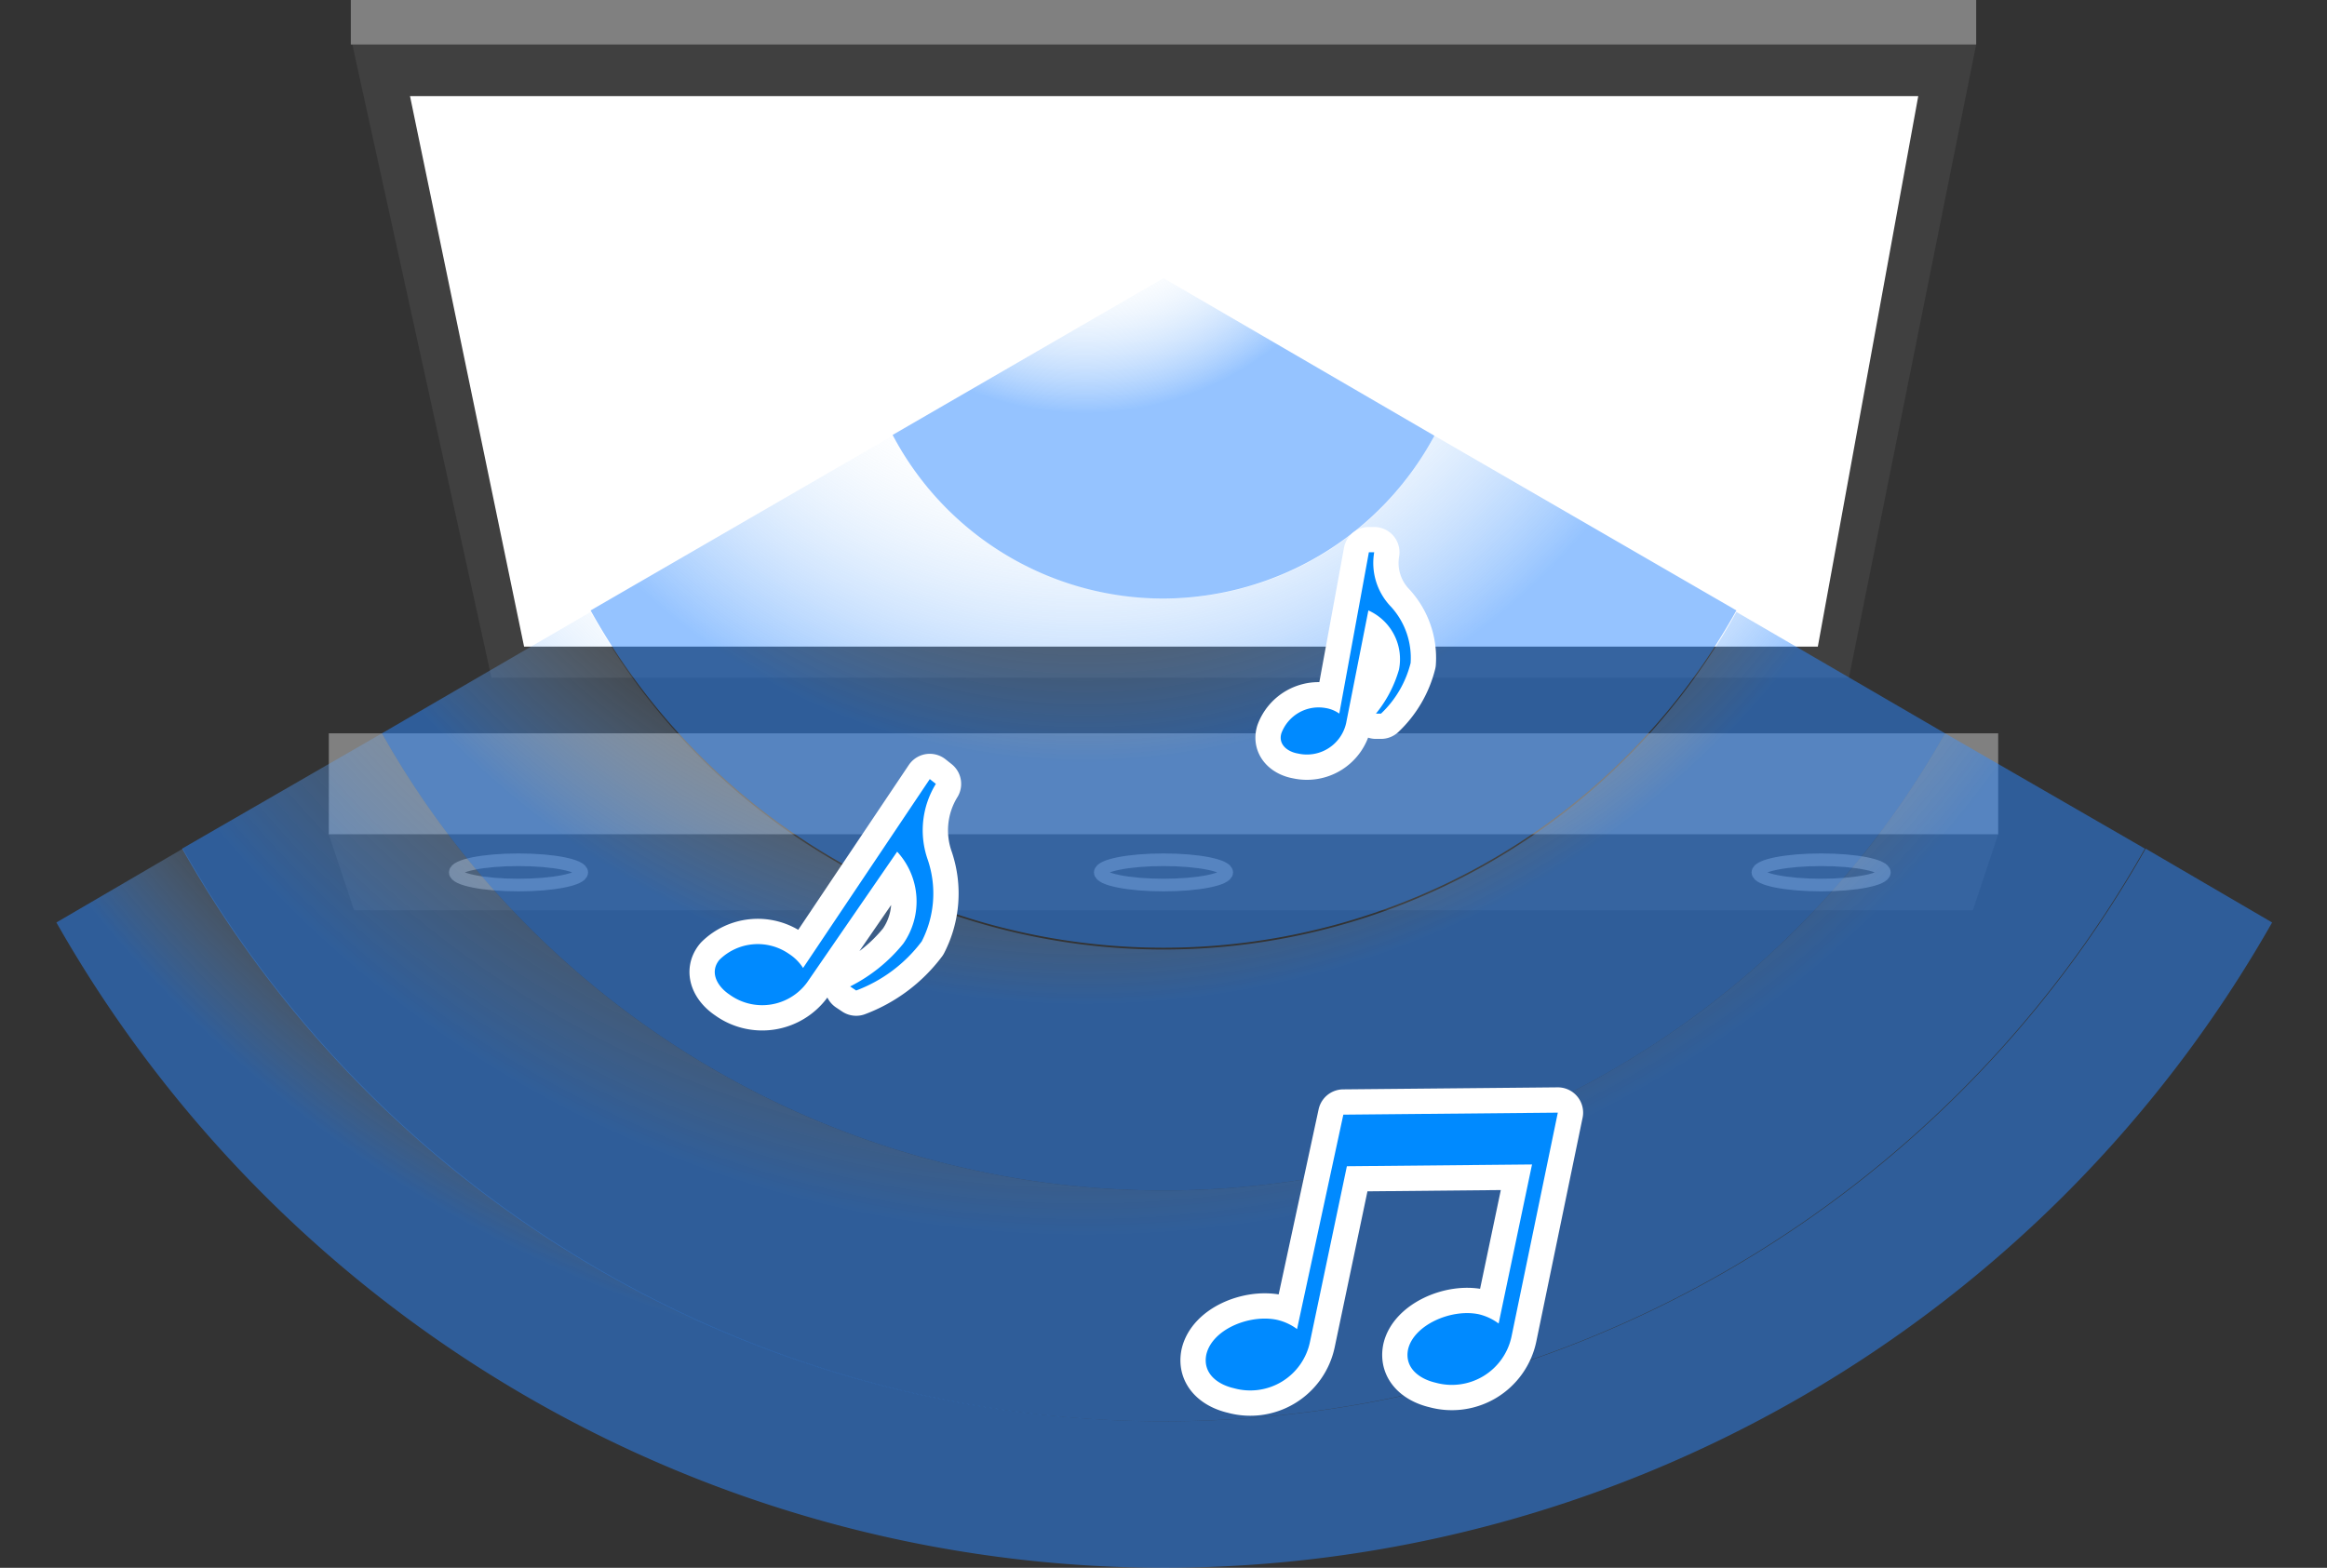
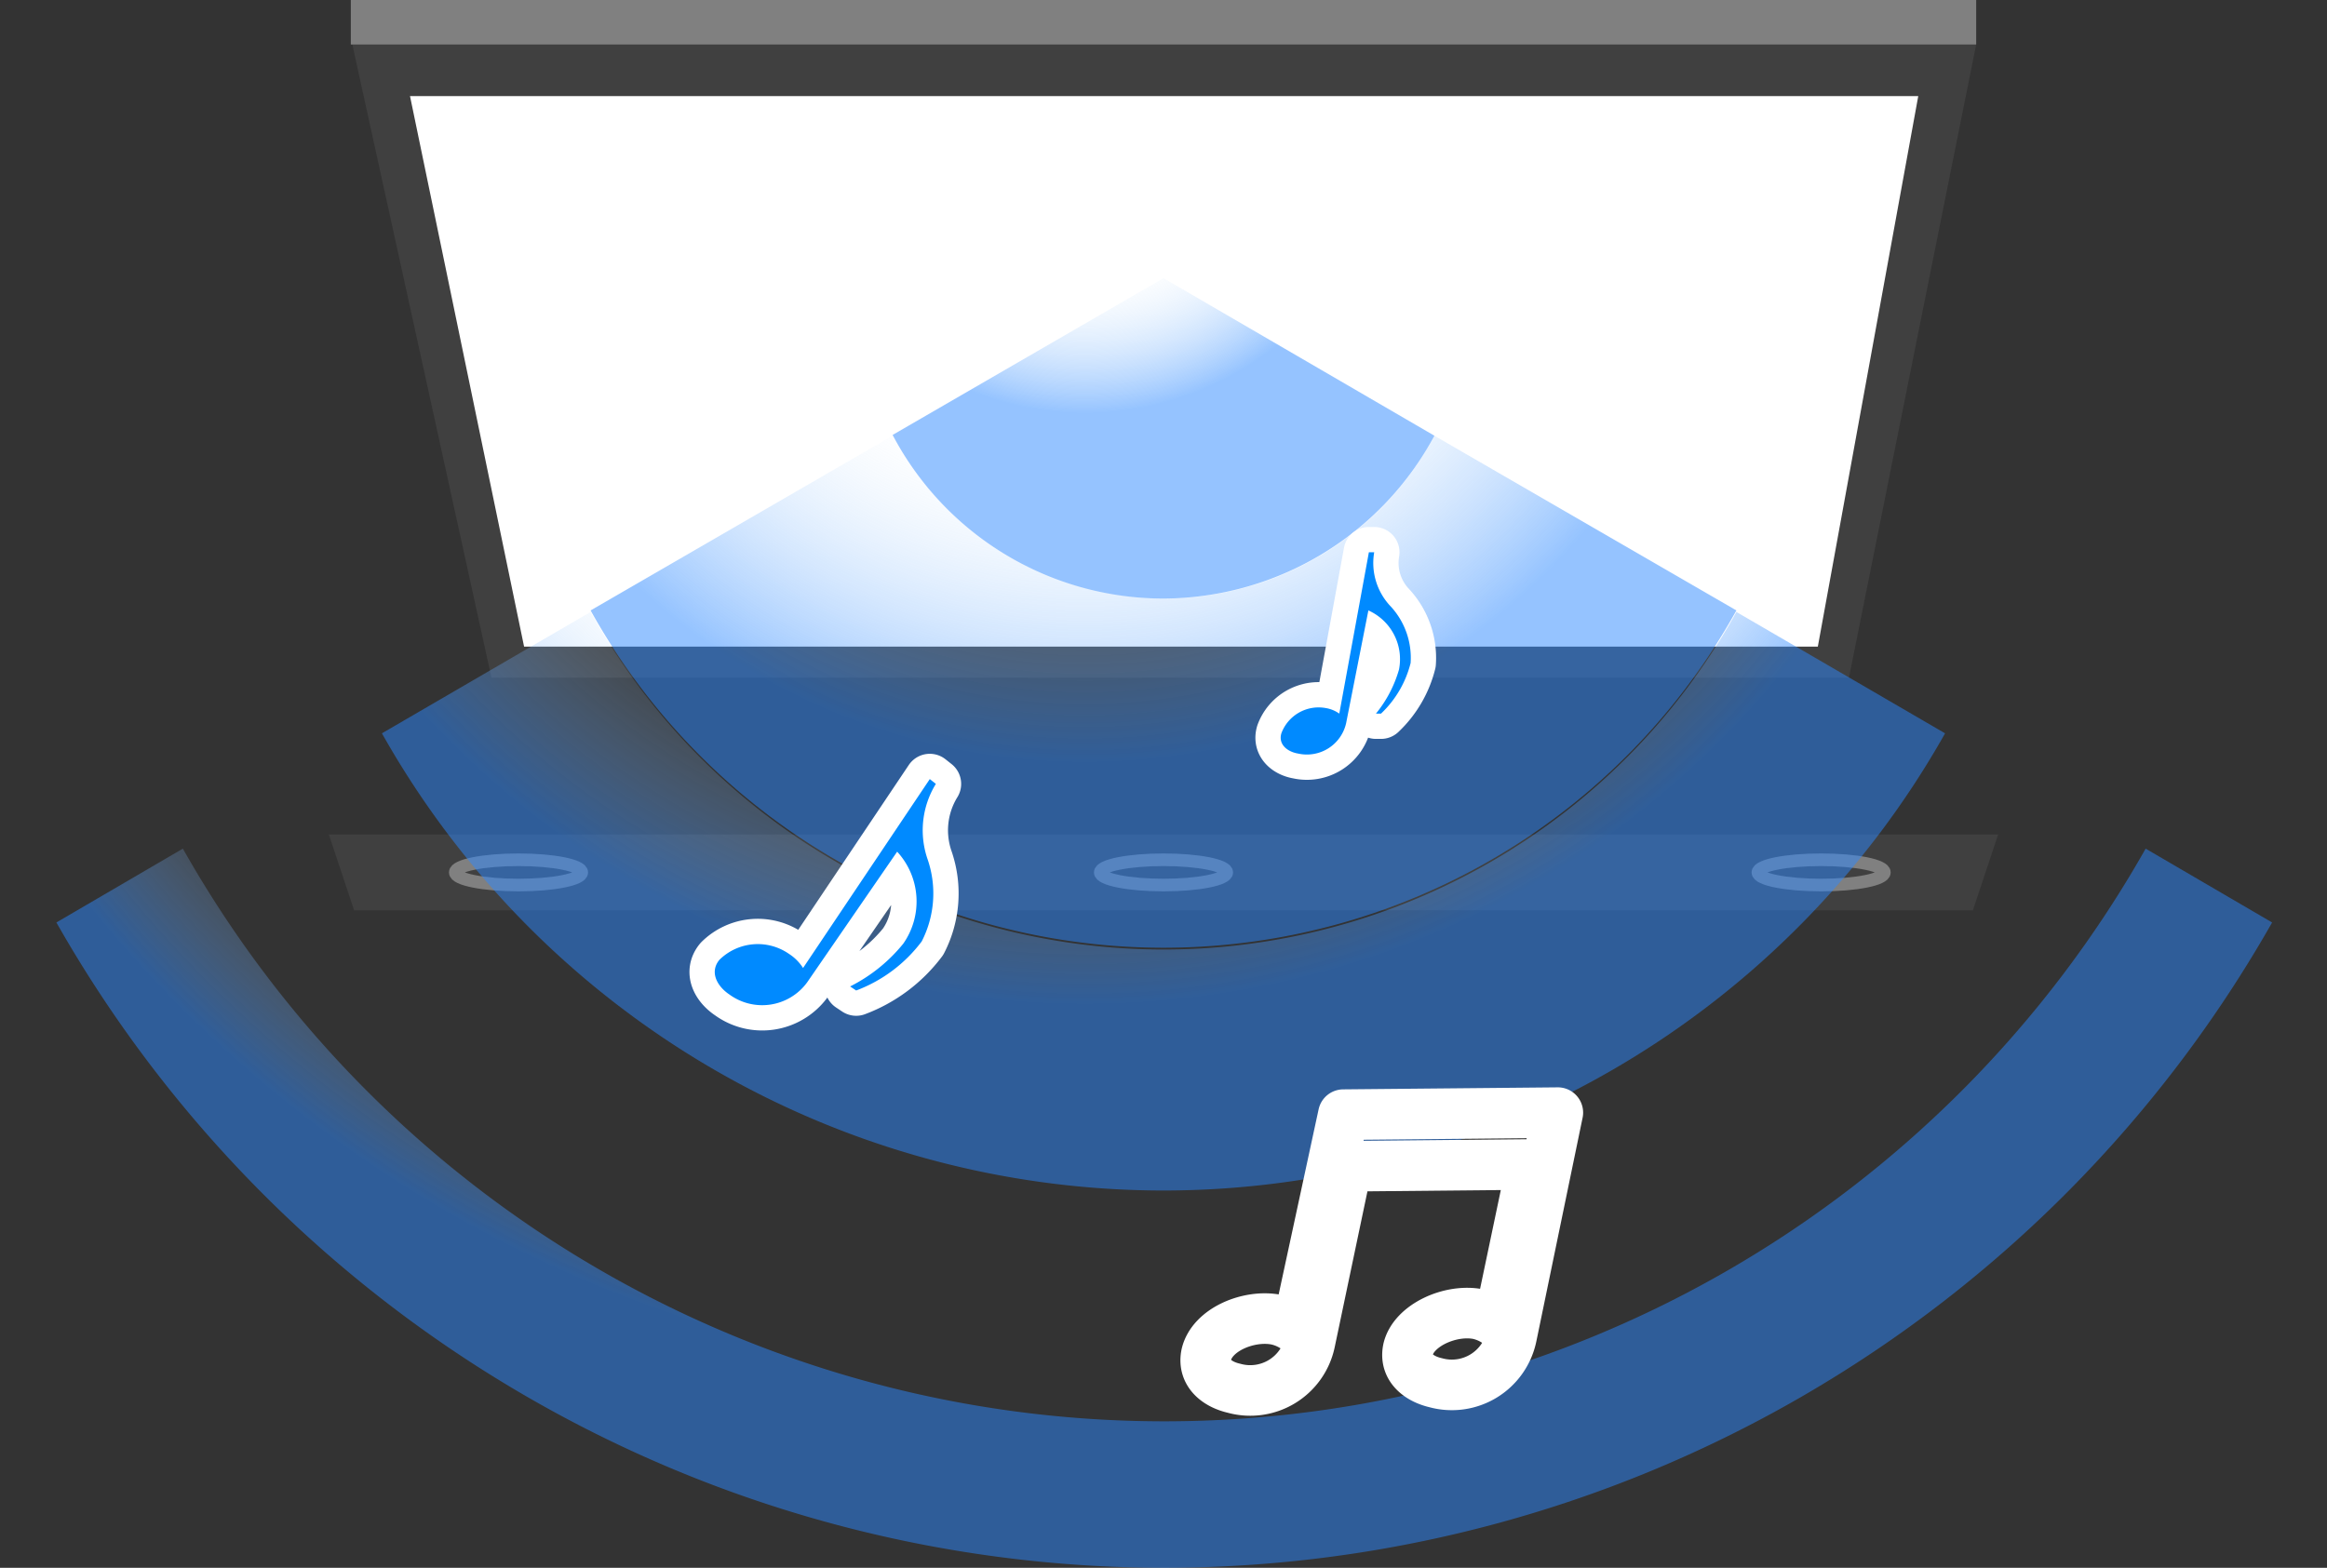
<svg xmlns="http://www.w3.org/2000/svg" xmlns:xlink="http://www.w3.org/1999/xlink" viewBox="0 0 92 62">
  <rect x="0" y="0" width="92" height="62" fill="#333333" stroke="none" />
  <defs>
    <style>.cls-1{fill:#404040;}.cls-2{fill:#fff;}.cls-3{fill:gray;}.cls-10,.cls-4{fill:none;}.cls-4{stroke:gray;stroke-miterlimit:10;stroke-width:0.5px;}.cls-5{fill:url(#名称未設定グラデーション_13);}.cls-6{fill:url(#名称未設定グラデーション_27);}.cls-7{fill:url(#名称未設定グラデーション_26);}.cls-8{fill:url(#名称未設定グラデーション_23);}.cls-9{fill:url(#名称未設定グラデーション_23-2);}.cls-10{stroke:#fff;stroke-linecap:round;stroke-linejoin:round;stroke-width:2px;}.cls-11{fill:#008aff;}</style>
    <radialGradient id="名称未設定グラデーション_13" cx="-833.58" cy="-1870.45" r="6.91" gradientTransform="translate(6127.99 13658.57) scale(7.3 7.3)" gradientUnits="userSpaceOnUse">
      <stop offset="0.85" stop-color="#cfe6f8" stop-opacity="0" />
      <stop offset="1" stop-color="#2c88ff" stop-opacity="0.5" />
    </radialGradient>
    <radialGradient id="名称未設定グラデーション_27" cx="-833.58" cy="-1870.45" r="6.11" gradientTransform="translate(6127.99 13658.57) scale(7.3 7.3)" gradientUnits="userSpaceOnUse">
      <stop offset="0.65" stop-color="#cfe6f8" stop-opacity="0" />
      <stop offset="1" stop-color="#2c88ff" stop-opacity="0.5" />
    </radialGradient>
    <radialGradient id="名称未設定グラデーション_26" cx="-833.58" cy="-1870.45" r="4.86" gradientTransform="translate(6127.99 13658.57) scale(7.3 7.3)" gradientUnits="userSpaceOnUse">
      <stop offset="0.72" stop-color="#cfe6f8" stop-opacity="0" />
      <stop offset="1" stop-color="#2c88ff" stop-opacity="0.5" />
    </radialGradient>
    <radialGradient id="名称未設定グラデーション_23" cx="-833.58" cy="-1870.45" r="3.55" gradientTransform="translate(6127.99 13658.57) scale(7.3 7.3)" gradientUnits="userSpaceOnUse">
      <stop offset="0.55" stop-color="#cfe6f8" stop-opacity="0" />
      <stop offset="1" stop-color="#2c88ff" stop-opacity="0.5" />
    </radialGradient>
    <radialGradient id="名称未設定グラデーション_23-2" cx="-833.58" cy="-1870.45" r="1.66" xlink:href="#名称未設定グラデーション_23" />
  </defs>
  <title>i</title>
  <g id="Design">
    <polygon class="cls-1" points="73.1 26.8 19.43 26.8 13.93 1.76 78.13 1.76 73.1 26.8" />
    <polygon class="cls-2" points="20.72 25.57 16.21 3.8 75.84 3.8 71.87 25.57 20.72 25.57" />
    <rect class="cls-3" x="13.87" width="64.26" height="1.76" />
-     <rect class="cls-3" x="13" y="29" width="66" height="4" />
    <polygon class="cls-1" points="78 36 14 36 13 33 79 33 78 36" />
    <ellipse class="cls-4" cx="20.5" cy="34.5" rx="2.5" ry="0.5" />
    <ellipse class="cls-4" cx="72" cy="34.5" rx="2.5" ry="0.5" />
    <ellipse class="cls-4" cx="46" cy="34.5" rx="2.5" ry="0.5" />
    <path class="cls-5" d="M46,62A50.39,50.39,0,0,0,89.83,36.48l-5-2.92a44.56,44.56,0,0,1-77.6,0l-5,2.92A50.39,50.39,0,0,0,46,62Z" />
-     <path class="cls-6" d="M46,47.08A35.48,35.48,0,0,1,15.1,29L7.2,33.56a44.56,44.56,0,0,0,77.6,0L76.9,29A35.48,35.48,0,0,1,46,47.08Z" />
    <path class="cls-7" d="M46,47.08A35.48,35.48,0,0,0,76.9,29l-8.25-4.8a25.89,25.89,0,0,1-45.3,0L15.1,29A35.48,35.48,0,0,0,46,47.08Z" />
    <path class="cls-8" d="M46,23.67a12.2,12.2,0,0,1-10.71-6.44L23.35,24.14a25.9,25.9,0,0,0,45.3,0L56.71,17.23A12.11,12.11,0,0,1,46,23.67Z" />
    <path class="cls-9" d="M46,23.67a12.2,12.2,0,0,0,10.71-6.44L46,11l-10.71,6.2A12.11,12.11,0,0,0,46,23.67Z" />
    <path class="cls-10" d="M53.11,44.08,61.59,44l-1.83,8.85a2.41,2.41,0,0,1-3,1.83c-.65-.15-1.24-.59-1.09-1.32.22-.95,1.68-1.61,2.78-1.39a2.13,2.13,0,0,1,.8.37l1.32-6.29-7.32.07-1.46,6.95a2.41,2.41,0,0,1-3,1.83c-.66-.15-1.24-.59-1.1-1.32.22-1,1.69-1.61,2.78-1.39a2.1,2.1,0,0,1,.81.37Z" />
-     <path class="cls-11" d="M53.11,44.08,61.59,44l-1.83,8.85a2.41,2.41,0,0,1-3,1.83c-.65-.15-1.24-.59-1.09-1.32.22-.95,1.68-1.61,2.78-1.39a2.13,2.13,0,0,1,.8.37l1.32-6.29-7.32.07-1.46,6.95a2.41,2.41,0,0,1-3,1.83c-.66-.15-1.24-.59-1.1-1.32.22-1,1.69-1.61,2.78-1.39a2.1,2.1,0,0,1,.81.37Z" />
    <path class="cls-10" d="M36.76,30.81,37,31A3.5,3.5,0,0,0,36.68,34a4.15,4.15,0,0,1-.24,3.23,5.78,5.78,0,0,1-2.59,1.94l-.24-.16a6.4,6.4,0,0,0,2.1-1.69,2.91,2.91,0,0,0-.24-3.64l-3.56,5.17a2.2,2.2,0,0,1-3.07.48c-.48-.32-.8-.88-.4-1.37a2.16,2.16,0,0,1,2.75-.24,1.85,1.85,0,0,1,.56.56Z" />
    <path class="cls-11" d="M36.76,30.81,37,31A3.5,3.5,0,0,0,36.68,34a4.15,4.15,0,0,1-.24,3.23,5.78,5.78,0,0,1-2.59,1.94l-.24-.16a6.4,6.4,0,0,0,2.1-1.69,2.91,2.91,0,0,0-.24-3.64l-3.56,5.17a2.2,2.2,0,0,1-3.07.48c-.48-.32-.8-.88-.4-1.37a2.16,2.16,0,0,1,2.75-.24,1.85,1.85,0,0,1,.56.56Z" />
    <path class="cls-10" d="M54.12,21.84l.21,0A2.49,2.49,0,0,0,55,24a3,3,0,0,1,.77,2.22,4.14,4.14,0,0,1-1.17,2l-.2,0a4.89,4.89,0,0,0,.91-1.74,2.11,2.11,0,0,0-1.21-2.34l-.88,4.46a1.59,1.59,0,0,1-1.9,1.2c-.42-.07-.79-.36-.66-.8a1.57,1.57,0,0,1,1.75-1,1.29,1.29,0,0,1,.54.22Z" />
    <path class="cls-11" d="M54.12,21.84l.21,0A2.49,2.49,0,0,0,55,24a3,3,0,0,1,.77,2.22,4.14,4.14,0,0,1-1.17,2l-.2,0a4.89,4.89,0,0,0,.91-1.74,2.11,2.11,0,0,0-1.21-2.34l-.88,4.46a1.59,1.59,0,0,1-1.9,1.2c-.42-.07-.79-.36-.66-.8a1.57,1.57,0,0,1,1.75-1,1.29,1.29,0,0,1,.54.22Z" />
  </g>
</svg>